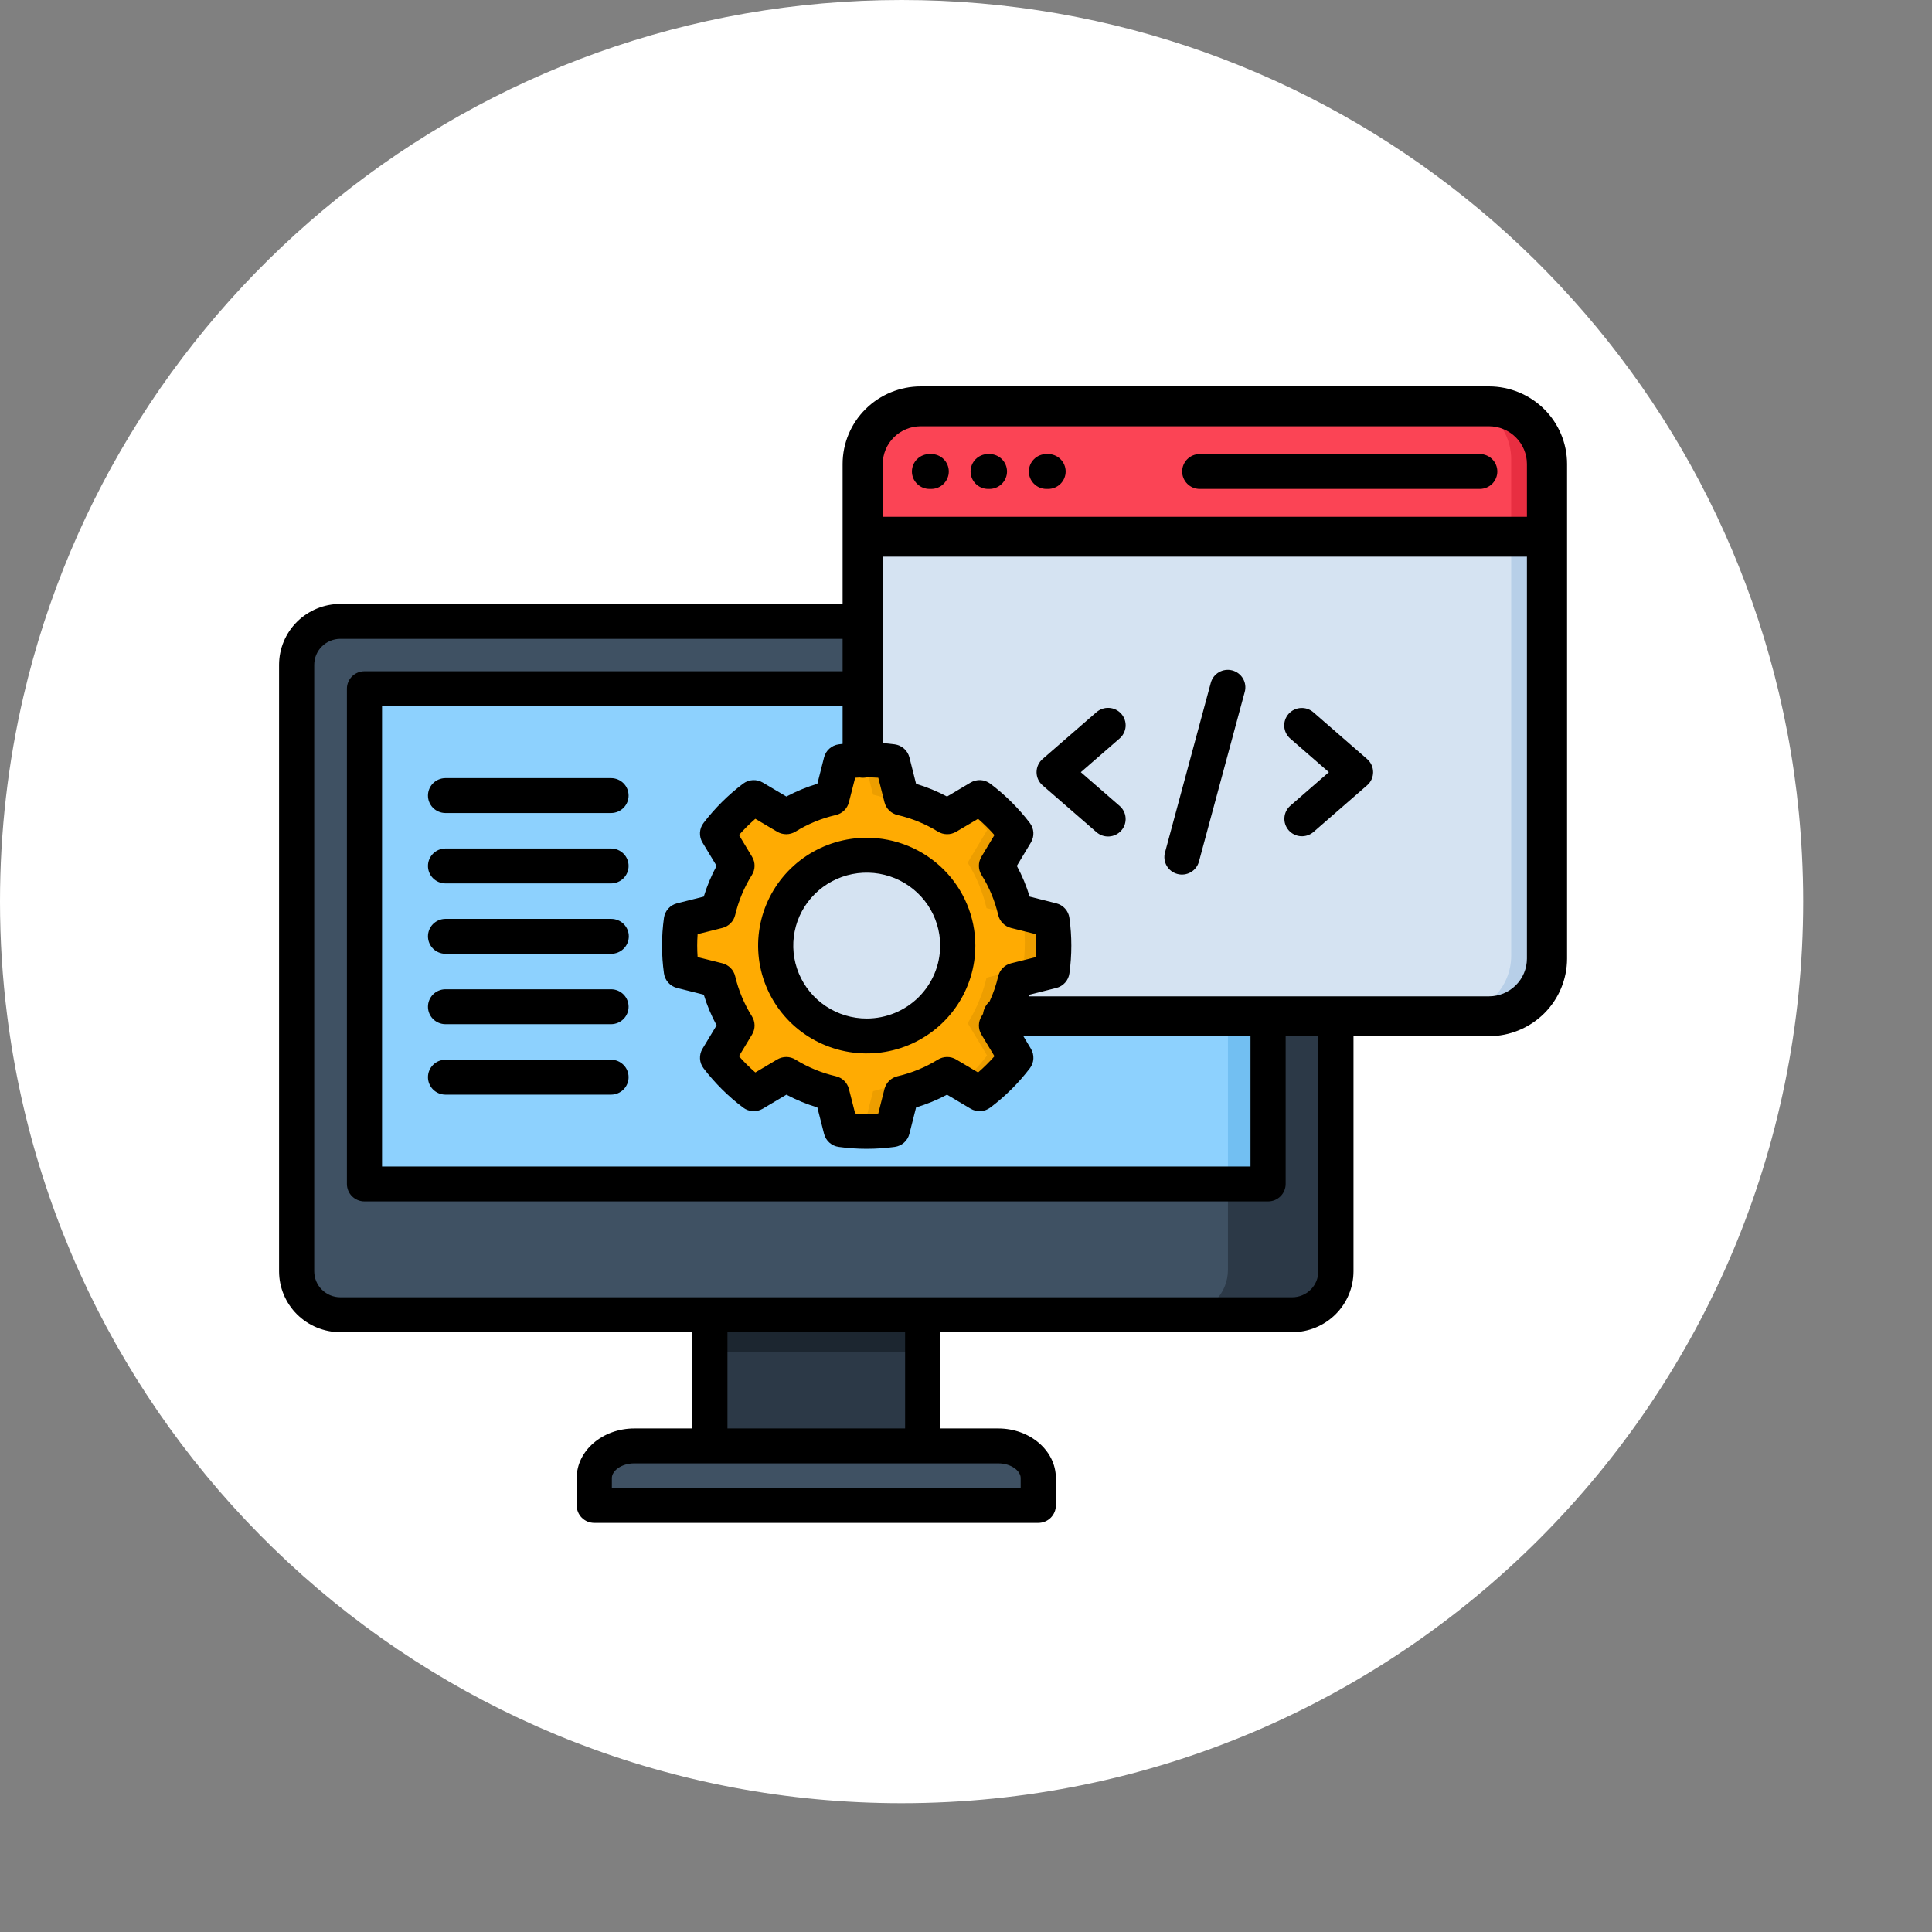
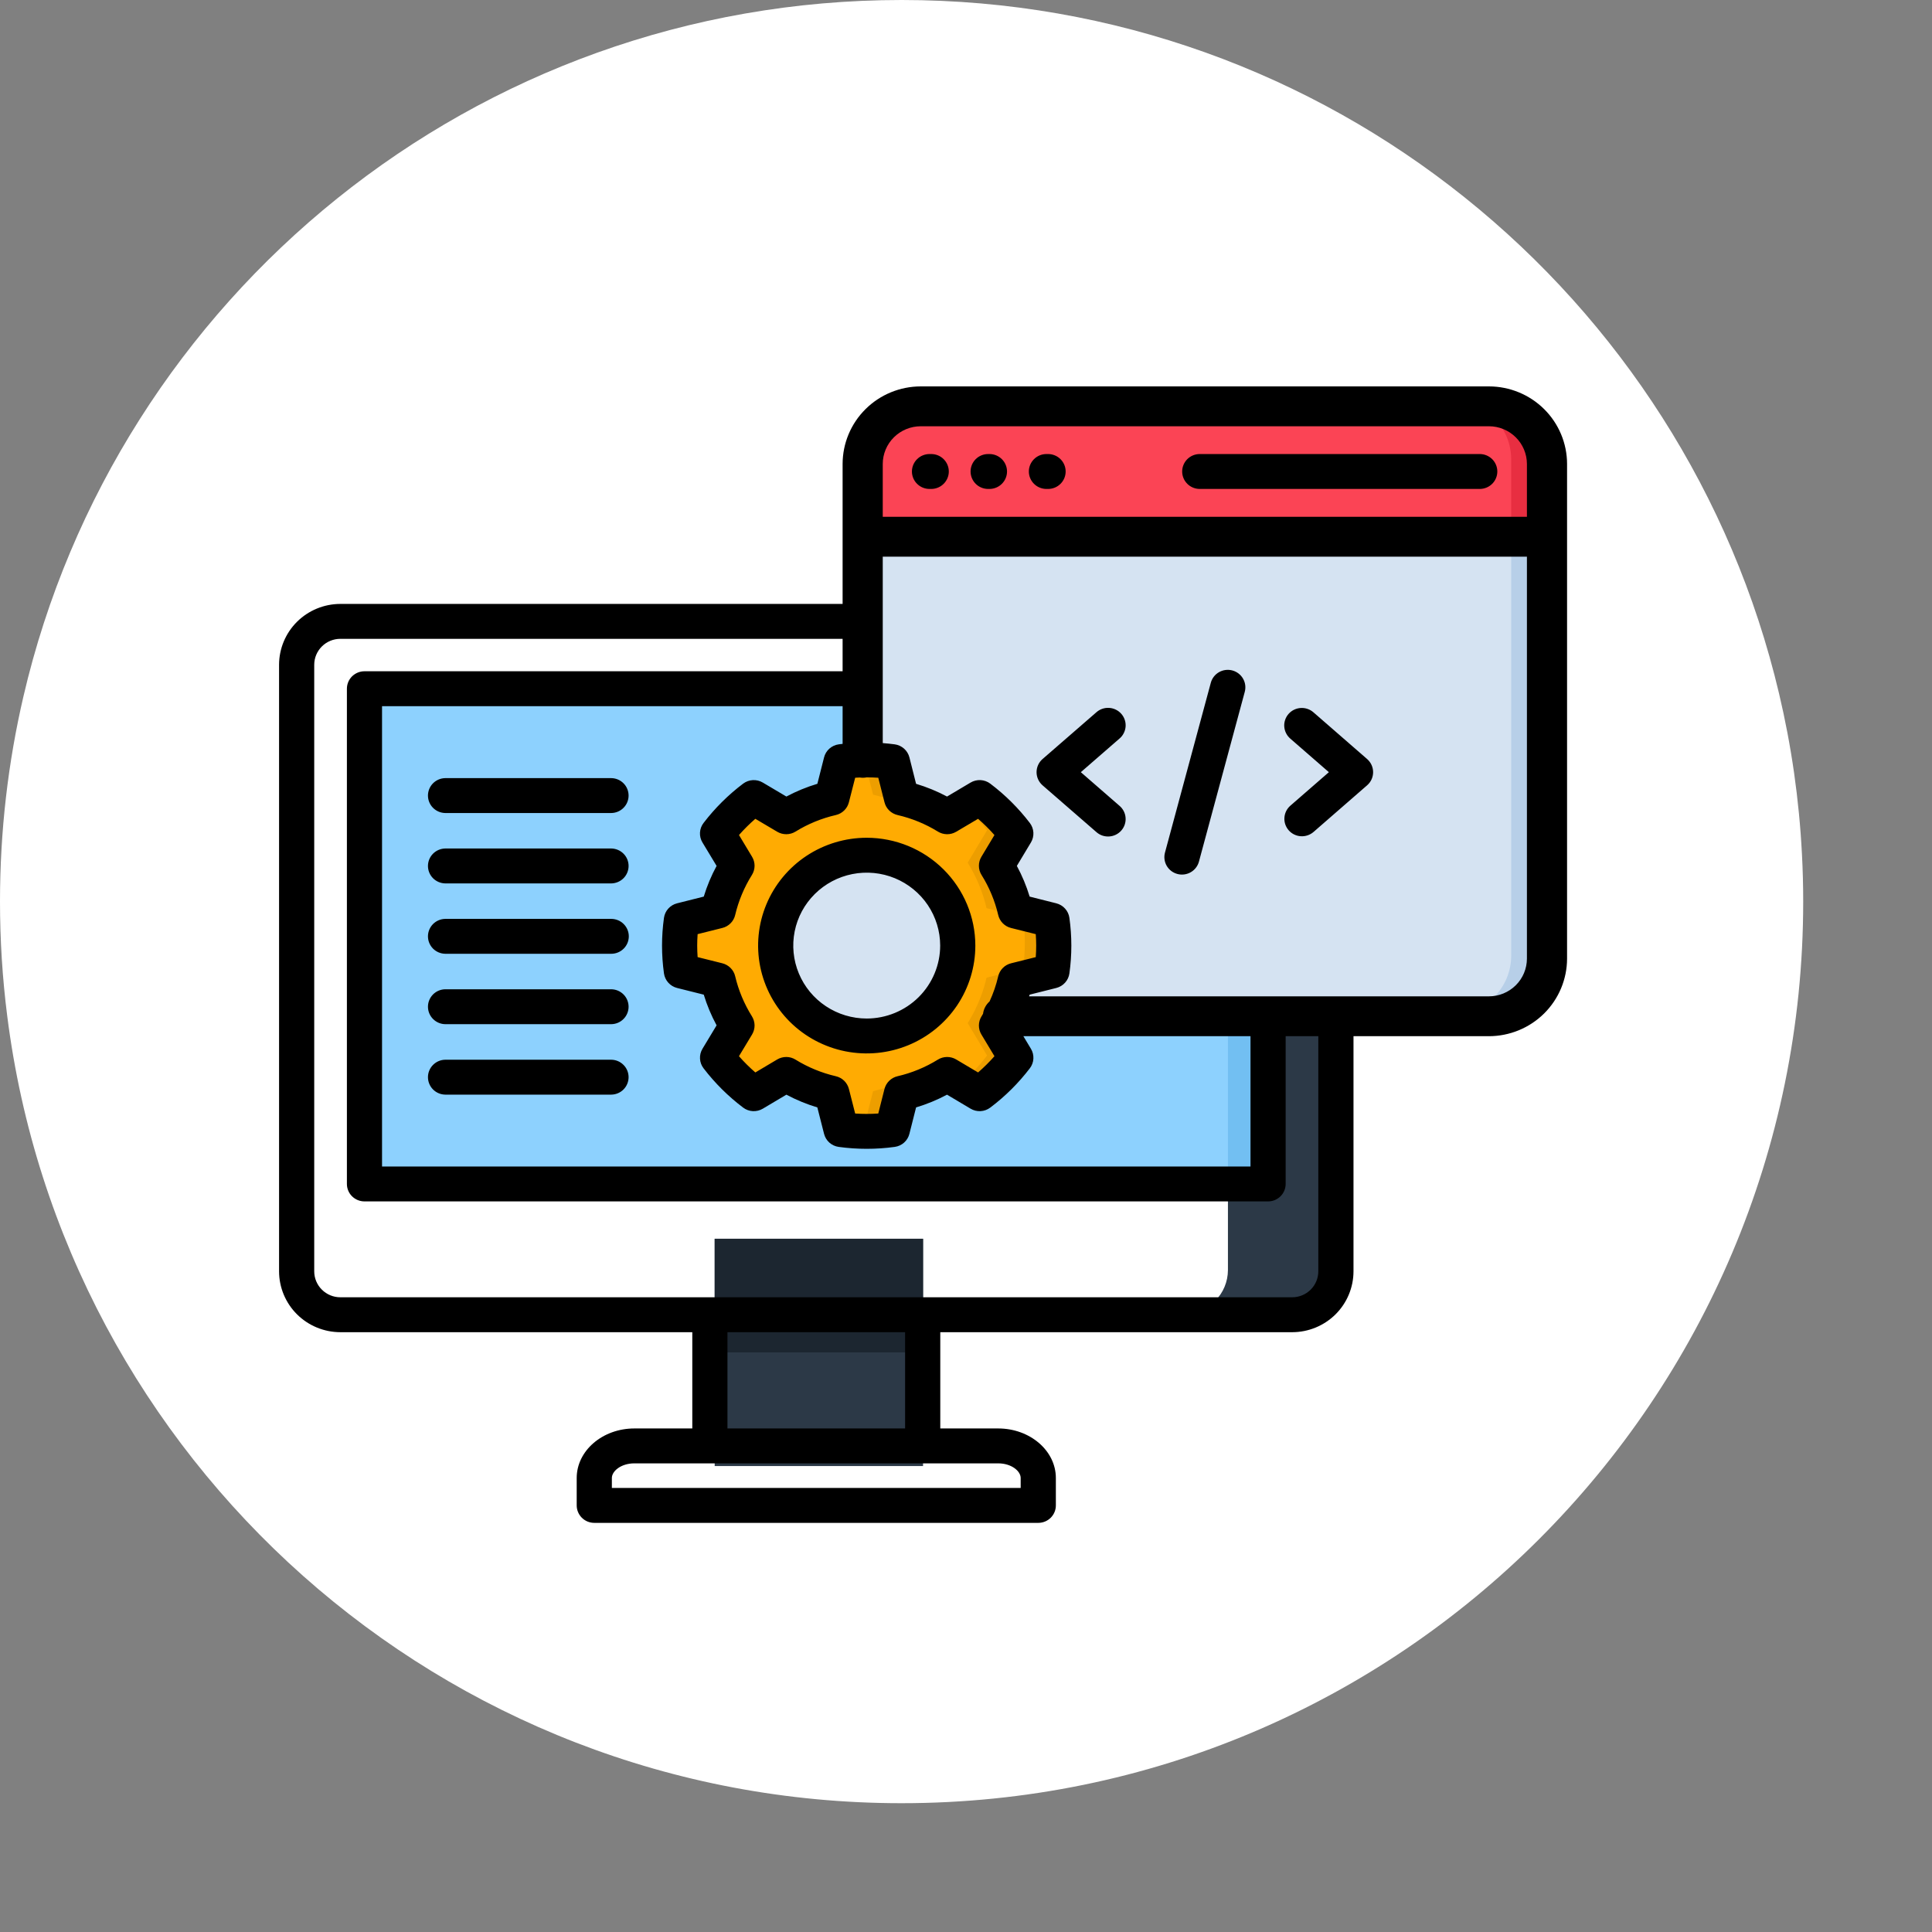
<svg xmlns="http://www.w3.org/2000/svg" width="90" height="90" viewBox="0 0 90 90" fill="none">
  <rect x="0" y="0" width="90" height="90" fill="#808080" stroke="none" />
  <path d="M84 42C84 65.196 65.196 84 42 84C20.599 84 2.937 67.994 0.333 47.299C0.113 45.564 0 43.795 0 42C0 38.712 0.377 35.511 1.092 32.441C5.419 13.851 22.092 0 42 0C61.858 0 78.499 13.783 82.874 32.304C83.448 34.726 83.81 37.229 83.942 39.792C83.981 40.524 84 41.259 84 42Z" fill="white" />
  <path d="M33.293 57.706H42.999V68.294H33.293V57.706Z" fill="#2C3947" />
-   <path fill-rule="evenodd" clip-rule="evenodd" d="M28 70.059H48.294V68.839C48.294 68.053 47.471 67.412 46.466 67.412H29.832C28.823 67.412 28 68.053 28 68.839V70.059Z" fill="#3F5163" />
  <path d="M33.293 57.706H42.999V63H33.293V57.706Z" fill="#1C2630" />
-   <path fill-rule="evenodd" clip-rule="evenodd" d="M62.098 59.166C62.097 59.704 61.883 60.221 61.503 60.602C61.122 60.983 60.606 61.197 60.068 61.2H15.846C15.308 61.197 14.792 60.982 14.412 60.601C14.032 60.22 13.818 59.704 13.816 59.166V30.782C13.818 30.245 14.032 29.729 14.412 29.349C14.793 28.968 15.308 28.754 15.846 28.753H60.068C60.606 28.754 61.122 28.968 61.502 29.349C61.883 29.729 62.097 30.245 62.098 30.783V59.166Z" fill="#3F5163" />
  <path fill-rule="evenodd" clip-rule="evenodd" d="M58.949 55.079V31.903H16.969V55.079H58.949Z" fill="#8DD1FE" />
  <path fill-rule="evenodd" clip-rule="evenodd" d="M42.811 18.69H69.208C69.922 18.692 70.607 18.976 71.113 19.481C71.619 19.986 71.904 20.671 71.906 21.385V44.531C71.905 45.246 71.62 45.931 71.114 46.437C70.609 46.943 69.923 47.227 69.208 47.229H42.811C42.096 47.227 41.412 46.942 40.906 46.436C40.401 45.931 40.116 45.246 40.113 44.531V21.385C40.116 20.671 40.402 19.987 40.907 19.482C41.413 18.977 42.097 18.693 42.811 18.691V18.69Z" fill="#D5E3F2" />
  <path fill-rule="evenodd" clip-rule="evenodd" d="M42.811 18.69H69.208C69.922 18.692 70.607 18.976 71.113 19.481C71.619 19.986 71.904 20.671 71.906 21.385V24.791H40.113V21.385C40.116 20.671 40.402 19.987 40.907 19.482C41.413 18.977 42.097 18.693 42.811 18.691V18.69Z" fill="#FB4455" />
  <path fill-rule="evenodd" clip-rule="evenodd" d="M47.207 45.543C47.033 46.293 46.737 47.009 46.331 47.662L46.737 48.34L47.23 49.17C46.749 49.806 46.182 50.372 45.547 50.853L44.72 50.357L44.039 49.951C43.386 50.359 42.67 50.656 41.92 50.83L41.728 51.597L41.493 52.533C40.703 52.642 39.902 52.642 39.113 52.533L38.878 51.597L38.683 50.83C37.933 50.655 37.217 50.358 36.563 49.951L35.885 50.357L35.055 50.853C34.421 50.371 33.855 49.805 33.372 49.17L33.868 48.34L34.275 47.662C33.869 47.008 33.572 46.292 33.395 45.543L32.629 45.351L31.693 45.113C31.587 44.324 31.587 43.525 31.693 42.736L32.629 42.498L33.395 42.306C33.572 41.556 33.869 40.84 34.275 40.186L33.868 39.505L33.372 38.678C33.855 38.044 34.421 37.478 35.055 36.995L35.885 37.492L36.563 37.895C37.217 37.488 37.933 37.192 38.683 37.019L38.878 36.252L39.113 35.316C39.902 35.206 40.703 35.206 41.493 35.316L41.728 36.252L41.92 37.019C42.67 37.192 43.386 37.488 44.039 37.895L44.72 37.492L45.547 36.995C46.182 37.477 46.749 38.043 47.23 38.678L46.737 39.505L46.331 40.186C46.737 40.84 47.034 41.556 47.21 42.306L47.974 42.498L48.91 42.736C49.02 43.524 49.02 44.324 48.91 45.113L47.974 45.351L47.207 45.543Z" fill="#FFAB02" />
  <path fill-rule="evenodd" clip-rule="evenodd" d="M40.3 48.155C41.137 48.155 41.955 47.907 42.651 47.443C43.346 46.978 43.889 46.318 44.209 45.545C44.53 44.772 44.614 43.921 44.451 43.1C44.288 42.279 43.885 41.526 43.294 40.934C42.702 40.342 41.949 39.939 41.128 39.775C40.307 39.611 39.457 39.695 38.684 40.015C37.91 40.335 37.249 40.877 36.784 41.572C36.319 42.268 36.071 43.086 36.07 43.923C36.072 45.044 36.518 46.119 37.311 46.912C38.104 47.705 39.178 48.152 40.3 48.155H40.3Z" fill="#D5E3F2" />
  <path fill-rule="evenodd" clip-rule="evenodd" d="M57.202 59.166C57.2 59.704 56.986 60.22 56.605 60.601C56.225 60.982 55.71 61.197 55.172 61.2H60.066C60.604 61.197 61.12 60.983 61.5 60.602C61.881 60.221 62.095 59.704 62.096 59.166V47.229H58.944V55.079H57.202V59.166Z" fill="#2C3947" />
  <path fill-rule="evenodd" clip-rule="evenodd" d="M57.203 55.079H58.946V47.229H57.203V55.079Z" fill="#72BFF2" />
  <path fill-rule="evenodd" clip-rule="evenodd" d="M40.671 37.019C41.42 37.192 42.136 37.488 42.79 37.895L43.389 37.538C42.92 37.31 42.428 37.136 41.92 37.019L41.729 36.252L41.494 35.316C41.1 35.261 40.702 35.234 40.304 35.233C40.241 35.233 40.178 35.233 40.115 35.236C39.97 35.24 39.825 35.246 39.676 35.256C39.825 35.266 39.97 35.283 40.115 35.299C40.158 35.303 40.198 35.309 40.241 35.316L40.476 36.252L40.671 37.019Z" fill="#ED9E00" />
  <path fill-rule="evenodd" clip-rule="evenodd" d="M45.982 38.678L45.486 39.505L45.079 40.186C45.485 40.84 45.782 41.556 45.958 42.306L46.726 42.498L47.661 42.736C47.767 43.525 47.767 44.324 47.661 45.113L46.726 45.351L45.958 45.543C45.821 46.13 45.609 46.697 45.327 47.229C45.251 47.375 45.168 47.52 45.079 47.662L45.486 48.34L45.982 49.17C45.637 49.623 45.249 50.042 44.824 50.42L45.548 50.853C46.184 50.372 46.75 49.806 47.231 49.17L46.739 48.34L46.332 47.662C46.418 47.52 46.501 47.375 46.58 47.229C46.862 46.697 47.074 46.13 47.208 45.543L47.975 45.351L48.911 45.113C49.021 44.324 49.021 43.524 48.911 42.736L47.975 42.498L47.212 42.306C47.035 41.556 46.738 40.84 46.332 40.186L46.739 39.505L47.231 38.678C46.75 38.043 46.184 37.477 45.548 36.995L44.824 37.429C45.249 37.807 45.637 38.226 45.982 38.678Z" fill="#ED9E00" />
  <path fill-rule="evenodd" clip-rule="evenodd" d="M42.791 49.951C42.137 50.358 41.421 50.655 40.671 50.83L40.476 51.597L40.241 52.533C40.053 52.559 39.864 52.579 39.676 52.593C40.282 52.636 40.892 52.616 41.494 52.533L41.729 51.597L41.921 50.83C42.428 50.713 42.921 50.539 43.389 50.311L42.791 49.951Z" fill="#ED9E00" />
  <path fill-rule="evenodd" clip-rule="evenodd" d="M70.397 24.791V44.531C70.396 45.246 70.111 45.931 69.605 46.437C69.1 46.943 68.414 47.227 67.699 47.229H69.207C69.922 47.228 70.608 46.943 71.113 46.437C71.619 45.931 71.904 45.246 71.906 44.531V24.791H70.397Z" fill="#B7CFE8" />
  <path fill-rule="evenodd" clip-rule="evenodd" d="M70.397 24.791H71.906V21.385C71.903 20.67 71.618 19.986 71.112 19.481C70.607 18.976 69.922 18.692 69.208 18.69H67.699C68.414 18.692 69.099 18.976 69.604 19.481C70.11 19.986 70.395 20.67 70.397 21.385V24.791Z" fill="#E82E41" />
  <path d="M29.292 43.618C29.292 43.834 29.206 44.041 29.052 44.193C28.899 44.345 28.691 44.431 28.473 44.431H20.745C20.529 44.428 20.324 44.342 20.172 44.19C20.021 44.037 19.936 43.832 19.936 43.618C19.936 43.404 20.021 43.199 20.172 43.046C20.324 42.894 20.529 42.807 20.745 42.805H28.473C28.691 42.805 28.899 42.891 29.052 43.043C29.206 43.196 29.292 43.402 29.292 43.618ZM28.473 49.366H20.745C20.529 49.368 20.324 49.455 20.172 49.608C20.021 49.76 19.936 49.965 19.936 50.179C19.936 50.393 20.021 50.598 20.172 50.751C20.324 50.903 20.529 50.99 20.745 50.992H28.473C28.689 50.99 28.895 50.903 29.046 50.751C29.198 50.598 29.282 50.393 29.282 50.179C29.282 49.965 29.198 49.76 29.046 49.608C28.895 49.455 28.689 49.368 28.473 49.366ZM28.473 46.084H20.745C20.529 46.086 20.324 46.173 20.172 46.325C20.021 46.478 19.936 46.683 19.936 46.897C19.936 47.111 20.021 47.316 20.172 47.468C20.324 47.621 20.529 47.708 20.745 47.71H28.473C28.689 47.708 28.895 47.621 29.046 47.468C29.198 47.316 29.282 47.111 29.282 46.897C29.282 46.683 29.198 46.478 29.046 46.325C28.895 46.173 28.689 46.086 28.473 46.084ZM28.473 39.526H20.745C20.529 39.529 20.324 39.616 20.172 39.768C20.021 39.92 19.936 40.126 19.936 40.34C19.936 40.553 20.021 40.759 20.172 40.911C20.324 41.063 20.529 41.15 20.745 41.153H28.473C28.689 41.15 28.895 41.063 29.046 40.911C29.198 40.759 29.282 40.553 29.282 40.34C29.282 40.126 29.198 39.92 29.046 39.768C28.895 39.616 28.689 39.529 28.473 39.526ZM28.473 36.248H20.745C20.529 36.25 20.324 36.337 20.172 36.489C20.021 36.641 19.936 36.847 19.936 37.061C19.936 37.275 20.021 37.48 20.172 37.632C20.324 37.785 20.529 37.871 20.745 37.874H28.473C28.689 37.871 28.895 37.785 29.046 37.632C29.198 37.48 29.282 37.275 29.282 37.061C29.282 36.847 29.198 36.641 29.046 36.489C28.895 36.337 28.689 36.25 28.473 36.248ZM45.435 44.049C45.435 45.043 45.138 46.014 44.583 46.84C44.026 47.666 43.236 48.31 42.312 48.69C41.387 49.071 40.37 49.17 39.389 48.976C38.407 48.782 37.506 48.304 36.798 47.602C36.091 46.899 35.609 46.004 35.413 45.029C35.218 44.055 35.318 43.045 35.701 42.127C36.084 41.209 36.733 40.424 37.565 39.872C38.397 39.321 39.375 39.026 40.376 39.026C41.717 39.027 43.003 39.557 43.952 40.499C44.9 41.441 45.434 42.718 45.435 44.049ZM43.797 44.049C43.797 43.377 43.596 42.721 43.221 42.162C42.844 41.603 42.31 41.168 41.685 40.91C41.06 40.653 40.372 40.586 39.708 40.717C39.044 40.848 38.434 41.172 37.956 41.647C37.477 42.122 37.151 42.727 37.019 43.386C36.887 44.046 36.955 44.729 37.214 45.349C37.473 45.97 37.911 46.501 38.474 46.874C39.037 47.248 39.699 47.447 40.375 47.447C41.282 47.446 42.152 47.088 42.794 46.451C43.435 45.814 43.796 44.95 43.797 44.049ZM60.034 38.68C60.177 38.842 60.379 38.941 60.596 38.955C60.813 38.969 61.026 38.897 61.19 38.755L63.686 36.582C63.773 36.506 63.844 36.412 63.892 36.307C63.94 36.201 63.965 36.087 63.965 35.971C63.965 35.855 63.94 35.741 63.892 35.635C63.844 35.53 63.773 35.436 63.686 35.359L61.19 33.187C61.109 33.115 61.015 33.06 60.913 33.025C60.81 32.989 60.702 32.974 60.594 32.981C60.486 32.987 60.38 33.015 60.283 33.062C60.185 33.109 60.099 33.175 60.027 33.256C59.956 33.337 59.901 33.431 59.867 33.533C59.832 33.635 59.818 33.743 59.826 33.85C59.834 33.958 59.863 34.062 59.912 34.158C59.96 34.254 60.028 34.34 60.11 34.41L61.904 35.971L60.11 37.532C60.029 37.602 59.963 37.688 59.915 37.784C59.868 37.88 59.84 37.984 59.833 38.09C59.825 38.197 59.84 38.304 59.874 38.405C59.909 38.506 59.963 38.599 60.034 38.68ZM54.848 40.713C54.952 40.741 55.06 40.748 55.166 40.734C55.273 40.72 55.376 40.686 55.469 40.632C55.562 40.579 55.644 40.508 55.709 40.423C55.775 40.338 55.823 40.242 55.851 40.138L57.986 32.228C58.042 32.02 58.013 31.798 57.904 31.611C57.795 31.424 57.617 31.288 57.407 31.232C57.197 31.176 56.974 31.205 56.785 31.313C56.597 31.421 56.46 31.599 56.404 31.807L54.269 39.717C54.241 39.82 54.234 39.928 54.248 40.034C54.262 40.14 54.297 40.242 54.35 40.334C54.404 40.427 54.476 40.508 54.561 40.573C54.646 40.638 54.744 40.685 54.848 40.713ZM68.942 21.151H55.879C55.663 21.153 55.458 21.24 55.306 21.392C55.155 21.545 55.07 21.75 55.07 21.964C55.07 22.178 55.155 22.383 55.306 22.535C55.458 22.688 55.663 22.774 55.879 22.777H68.942C69.157 22.774 69.363 22.688 69.515 22.535C69.666 22.383 69.751 22.178 69.751 21.964C69.751 21.75 69.666 21.545 69.515 21.392C69.363 21.24 69.157 21.153 68.942 21.151ZM73 21.612V44.655C72.999 45.613 72.615 46.532 71.933 47.21C71.25 47.887 70.325 48.268 69.36 48.27H63.051V59.224C63.05 59.976 62.749 60.696 62.214 61.228C61.678 61.759 60.953 62.058 60.196 62.059H43.802V66.543H46.5C47.981 66.543 49.186 67.579 49.186 68.851V70.128C49.186 70.344 49.1 70.55 48.946 70.703C48.792 70.856 48.584 70.941 48.367 70.941H27.684C27.467 70.941 27.259 70.856 27.105 70.703C26.952 70.55 26.865 70.344 26.865 70.128V68.85C26.865 67.578 28.07 66.543 29.551 66.543H32.25V62.059H15.855C15.098 62.058 14.372 61.759 13.837 61.228C13.302 60.697 13.001 59.976 13 59.224V30.967C13.001 30.216 13.302 29.495 13.837 28.964C14.372 28.433 15.098 28.134 15.855 28.133H39.252V21.612C39.253 20.654 39.637 19.735 40.32 19.058C41.002 18.381 41.928 18.001 42.892 18H69.36C70.324 18.001 71.249 18.381 71.932 19.058C72.615 19.735 72.999 20.654 73 21.612ZM45.717 39.913L46.325 38.9C46.089 38.631 45.834 38.378 45.563 38.143L44.54 38.748C44.411 38.823 44.264 38.863 44.114 38.861C43.964 38.859 43.818 38.817 43.691 38.739C43.112 38.381 42.477 38.121 41.813 37.968C41.666 37.934 41.531 37.861 41.423 37.756C41.316 37.651 41.239 37.519 41.203 37.373L40.914 36.23C40.732 36.218 40.555 36.212 40.378 36.212C40.269 36.235 40.156 36.237 40.045 36.219C39.976 36.222 39.907 36.225 39.837 36.23L39.544 37.376C39.507 37.521 39.431 37.653 39.323 37.757C39.216 37.862 39.081 37.935 38.935 37.968C38.271 38.121 37.636 38.381 37.058 38.739C36.93 38.818 36.783 38.86 36.633 38.861C36.484 38.862 36.336 38.823 36.207 38.747L35.186 38.143C34.916 38.378 34.661 38.63 34.425 38.899L35.035 39.913C35.112 40.041 35.152 40.187 35.151 40.336C35.149 40.486 35.107 40.631 35.028 40.758C34.667 41.334 34.403 41.965 34.247 42.625C34.213 42.771 34.139 42.904 34.033 43.01C33.927 43.117 33.794 43.192 33.648 43.228L32.498 43.516C32.485 43.696 32.478 43.874 32.478 44.049C32.478 44.225 32.485 44.405 32.498 44.586L33.648 44.873C33.794 44.91 33.927 44.985 34.033 45.092C34.139 45.198 34.213 45.331 34.247 45.476C34.403 46.137 34.667 46.767 35.028 47.344C35.107 47.471 35.149 47.617 35.151 47.766C35.152 47.916 35.111 48.062 35.034 48.191L34.424 49.202C34.661 49.471 34.915 49.724 35.187 49.959L36.205 49.354C36.334 49.277 36.483 49.237 36.634 49.238C36.785 49.239 36.932 49.282 37.06 49.362C37.639 49.72 38.274 49.981 38.938 50.135C39.084 50.169 39.218 50.242 39.325 50.346C39.432 50.451 39.508 50.582 39.545 50.726L39.837 51.872C40.196 51.897 40.556 51.897 40.914 51.872L41.202 50.73C41.239 50.585 41.315 50.453 41.422 50.348C41.529 50.243 41.663 50.169 41.81 50.135C42.474 49.982 43.109 49.72 43.688 49.362C43.816 49.282 43.963 49.24 44.114 49.238C44.264 49.237 44.413 49.276 44.542 49.353L45.563 49.959C45.834 49.724 46.089 49.471 46.326 49.202L45.718 48.191C45.64 48.063 45.6 47.916 45.601 47.767C45.602 47.617 45.645 47.471 45.724 47.344C45.748 47.305 45.771 47.266 45.794 47.226C45.822 47.004 45.93 46.8 46.098 46.651C46.272 46.276 46.406 45.883 46.5 45.48C46.534 45.334 46.608 45.2 46.714 45.093C46.819 44.986 46.953 44.91 47.099 44.874L48.25 44.587C48.263 44.406 48.27 44.226 48.27 44.05C48.27 43.874 48.263 43.697 48.25 43.516L47.099 43.229C46.953 43.193 46.819 43.117 46.714 43.01C46.608 42.903 46.534 42.769 46.5 42.623C46.346 41.963 46.084 41.333 45.724 40.759C45.644 40.632 45.602 40.486 45.601 40.337C45.599 40.188 45.64 40.041 45.717 39.913ZM32.775 38.336C33.303 37.646 33.923 37.03 34.618 36.505C34.749 36.407 34.905 36.35 35.069 36.341C35.232 36.332 35.394 36.372 35.534 36.455L36.633 37.106C37.093 36.861 37.576 36.662 38.076 36.512L38.388 35.282C38.428 35.124 38.514 34.982 38.636 34.874C38.758 34.766 38.91 34.696 39.072 34.674C39.132 34.666 39.192 34.66 39.252 34.653V32.896H17.797V54.34H58.253V48.27H47.673L48.026 48.858C48.109 48.997 48.148 49.157 48.139 49.319C48.13 49.48 48.073 49.635 47.975 49.763C47.447 50.455 46.827 51.072 46.13 51.596C45.999 51.695 45.843 51.752 45.679 51.761C45.516 51.77 45.353 51.73 45.213 51.646L44.116 50.994C43.657 51.239 43.174 51.438 42.675 51.587L42.363 52.819C42.324 52.977 42.237 53.119 42.116 53.227C41.994 53.335 41.843 53.405 41.681 53.427C40.815 53.546 39.936 53.546 39.069 53.427C38.908 53.405 38.757 53.335 38.635 53.227C38.514 53.119 38.428 52.977 38.388 52.819L38.075 51.588C37.576 51.438 37.093 51.239 36.633 50.994L35.534 51.647C35.394 51.73 35.231 51.77 35.068 51.761C34.905 51.752 34.748 51.695 34.618 51.596C33.923 51.072 33.303 50.456 32.775 49.766C32.675 49.636 32.618 49.481 32.609 49.319C32.6 49.157 32.64 48.996 32.724 48.856L33.382 47.764C33.135 47.309 32.935 46.83 32.784 46.335L31.54 46.023C31.382 45.983 31.239 45.897 31.131 45.776C31.022 45.655 30.953 45.505 30.93 45.345C30.81 44.486 30.81 43.615 30.93 42.757C30.953 42.597 31.022 42.447 31.131 42.326C31.24 42.205 31.382 42.12 31.54 42.08L32.784 41.767C32.935 41.272 33.135 40.793 33.382 40.337L32.724 39.247C32.639 39.107 32.599 38.946 32.608 38.784C32.617 38.621 32.675 38.465 32.775 38.336ZM29.551 68.169C28.933 68.169 28.503 68.528 28.503 68.851V69.315H47.547V68.85C47.547 68.528 47.117 68.169 46.499 68.169L29.551 68.169ZM42.163 66.543V62.059H33.888V66.543H42.163ZM61.412 48.27H59.891V55.153C59.891 55.26 59.869 55.365 59.828 55.464C59.787 55.563 59.727 55.652 59.651 55.728C59.575 55.803 59.484 55.863 59.385 55.904C59.286 55.945 59.179 55.966 59.072 55.966H16.979C16.871 55.966 16.765 55.945 16.665 55.904C16.566 55.863 16.476 55.803 16.399 55.728C16.323 55.652 16.263 55.563 16.222 55.464C16.181 55.365 16.16 55.26 16.16 55.153V32.083C16.16 31.977 16.181 31.871 16.222 31.772C16.263 31.674 16.323 31.584 16.399 31.508C16.476 31.433 16.566 31.373 16.665 31.332C16.765 31.291 16.871 31.27 16.979 31.27H39.252V29.759H15.855C15.532 29.759 15.223 29.887 14.995 30.113C14.767 30.34 14.638 30.647 14.638 30.967V59.224C14.638 59.545 14.767 59.852 14.995 60.078C15.223 60.305 15.532 60.432 15.855 60.432H60.196C60.518 60.432 60.827 60.304 61.055 60.078C61.283 59.852 61.412 59.545 61.412 59.224V48.27ZM71.13 25.931H41.122V34.616C41.307 34.631 41.492 34.65 41.679 34.674C41.842 34.696 41.993 34.766 42.115 34.874C42.237 34.983 42.324 35.125 42.364 35.282L42.674 36.513C43.174 36.663 43.657 36.861 44.117 37.106L45.213 36.455C45.353 36.372 45.516 36.332 45.679 36.34C45.843 36.349 46 36.407 46.13 36.505C46.826 37.03 47.447 37.647 47.975 38.339C48.073 38.468 48.13 38.623 48.139 38.784C48.148 38.946 48.108 39.106 48.025 39.245L47.369 40.337C47.615 40.793 47.815 41.272 47.965 41.767L49.207 42.08C49.365 42.12 49.508 42.206 49.616 42.327C49.725 42.447 49.795 42.597 49.817 42.758C49.937 43.616 49.937 44.487 49.817 45.345C49.795 45.505 49.725 45.656 49.616 45.776C49.508 45.897 49.365 45.983 49.207 46.023L47.965 46.335C47.957 46.362 47.947 46.387 47.939 46.413H69.36C69.829 46.413 70.279 46.227 70.611 45.898C70.943 45.568 71.129 45.122 71.13 44.656V25.931ZM71.13 21.612C71.129 21.146 70.942 20.7 70.61 20.371C70.278 20.042 69.829 19.857 69.36 19.857H42.892C42.423 19.857 41.974 20.042 41.642 20.371C41.31 20.7 41.123 21.146 41.122 21.612V24.074H71.13V21.612ZM48.814 21.151H48.737C48.522 21.153 48.316 21.24 48.165 21.392C48.013 21.545 47.928 21.75 47.928 21.964C47.928 22.178 48.013 22.383 48.165 22.535C48.316 22.688 48.522 22.774 48.737 22.777H48.814C48.922 22.778 49.029 22.758 49.13 22.718C49.23 22.678 49.322 22.618 49.399 22.542C49.476 22.467 49.537 22.377 49.579 22.277C49.621 22.178 49.642 22.072 49.642 21.964C49.642 21.856 49.621 21.75 49.579 21.651C49.537 21.551 49.476 21.461 49.399 21.386C49.322 21.31 49.23 21.25 49.13 21.21C49.029 21.17 48.922 21.149 48.814 21.151ZM48.566 36.583L51.066 38.755C51.147 38.828 51.241 38.885 51.344 38.921C51.446 38.957 51.555 38.972 51.664 38.966C51.773 38.96 51.879 38.933 51.977 38.885C52.075 38.838 52.162 38.771 52.234 38.69C52.306 38.608 52.361 38.514 52.395 38.411C52.429 38.308 52.443 38.2 52.434 38.092C52.426 37.984 52.396 37.879 52.346 37.783C52.296 37.687 52.228 37.601 52.144 37.532L50.349 35.971L52.145 34.41C52.228 34.341 52.297 34.255 52.346 34.159C52.396 34.063 52.426 33.958 52.435 33.85C52.443 33.742 52.43 33.634 52.395 33.531C52.361 33.428 52.306 33.334 52.234 33.252C52.163 33.171 52.075 33.104 51.977 33.057C51.88 33.009 51.773 32.982 51.664 32.976C51.556 32.969 51.447 32.985 51.344 33.021C51.241 33.057 51.147 33.114 51.066 33.187L48.566 35.359C48.478 35.435 48.408 35.529 48.36 35.635C48.312 35.74 48.287 35.855 48.287 35.971C48.287 36.087 48.312 36.201 48.36 36.307C48.408 36.412 48.478 36.506 48.566 36.583ZM46.102 21.151H46.022C45.806 21.153 45.601 21.24 45.449 21.392C45.298 21.545 45.213 21.75 45.213 21.964C45.213 22.178 45.298 22.383 45.449 22.535C45.601 22.688 45.806 22.774 46.022 22.777H46.102C46.317 22.774 46.523 22.688 46.674 22.535C46.826 22.383 46.911 22.178 46.911 21.964C46.911 21.75 46.826 21.545 46.674 21.392C46.523 21.24 46.317 21.153 46.102 21.151ZM43.39 21.151H43.31C43.202 21.149 43.094 21.17 42.994 21.21C42.893 21.25 42.802 21.31 42.725 21.386C42.648 21.461 42.586 21.551 42.544 21.651C42.503 21.75 42.481 21.856 42.481 21.964C42.481 22.072 42.503 22.178 42.544 22.277C42.586 22.377 42.648 22.467 42.725 22.542C42.802 22.618 42.893 22.678 42.994 22.718C43.094 22.758 43.202 22.778 43.31 22.777H43.39C43.605 22.774 43.811 22.688 43.962 22.535C44.114 22.383 44.199 22.178 44.199 21.964C44.199 21.75 44.114 21.545 43.962 21.392C43.811 21.24 43.605 21.153 43.39 21.151Z" fill="black" />
</svg>